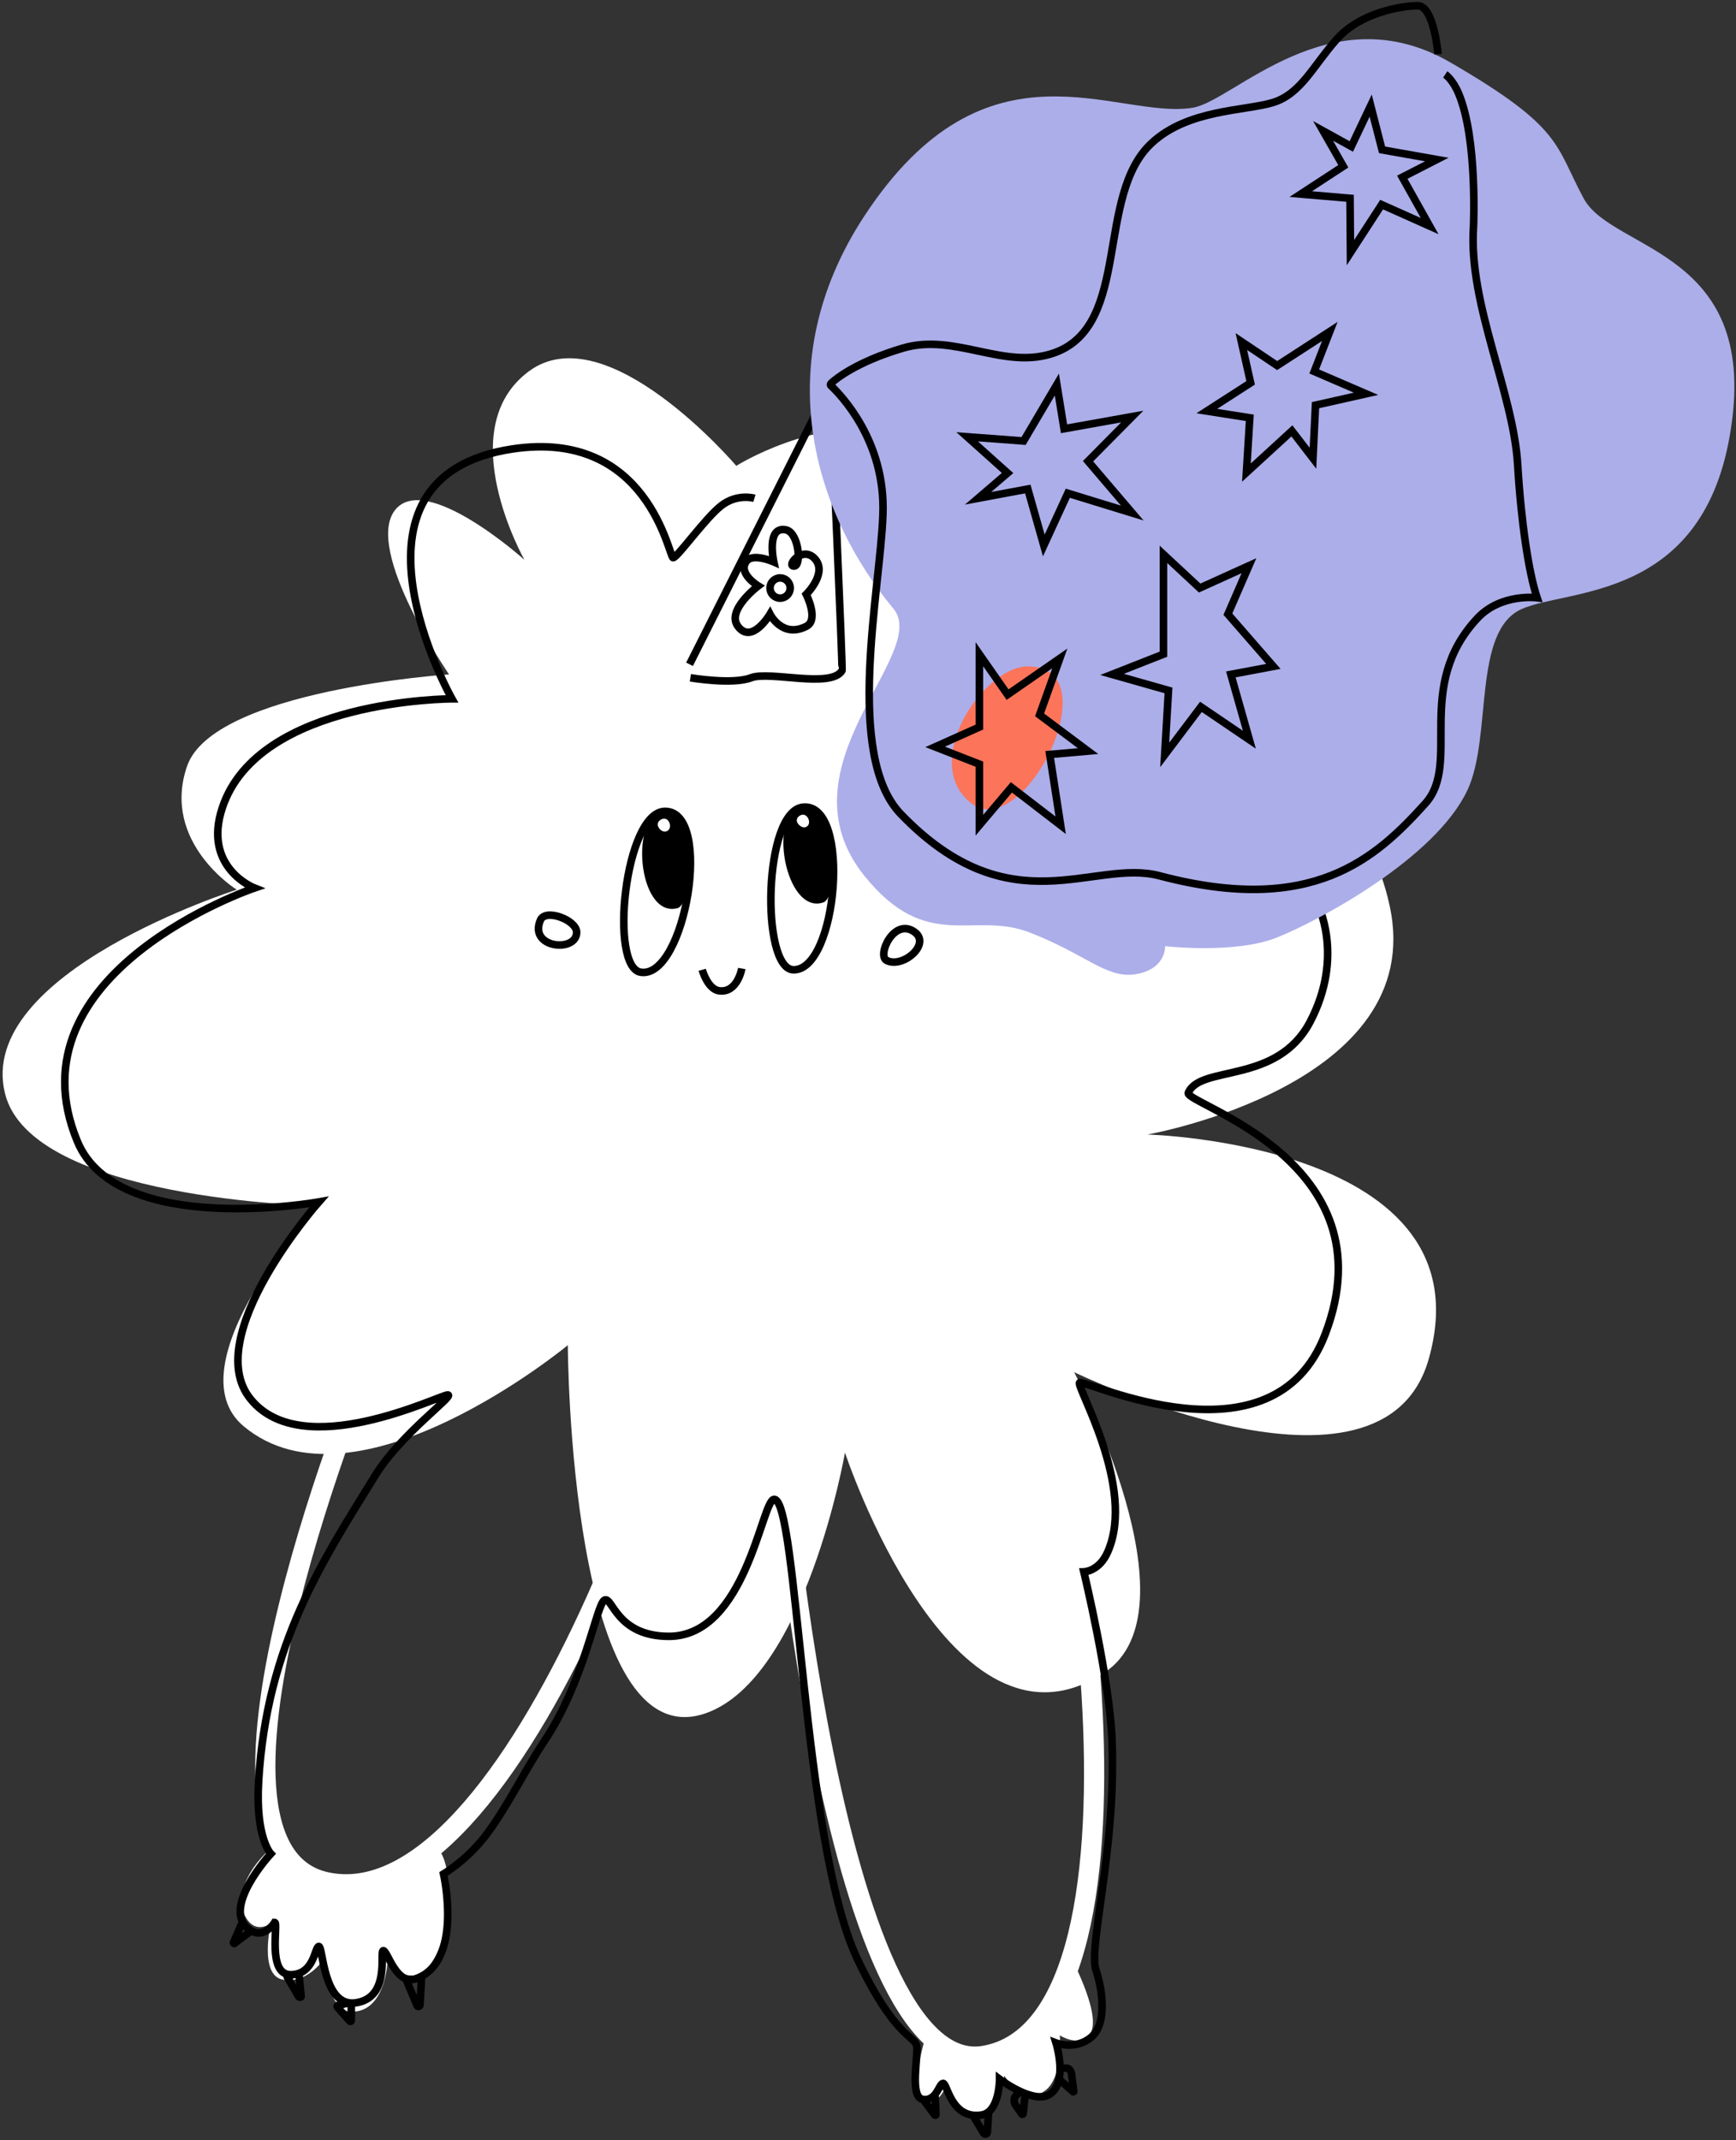
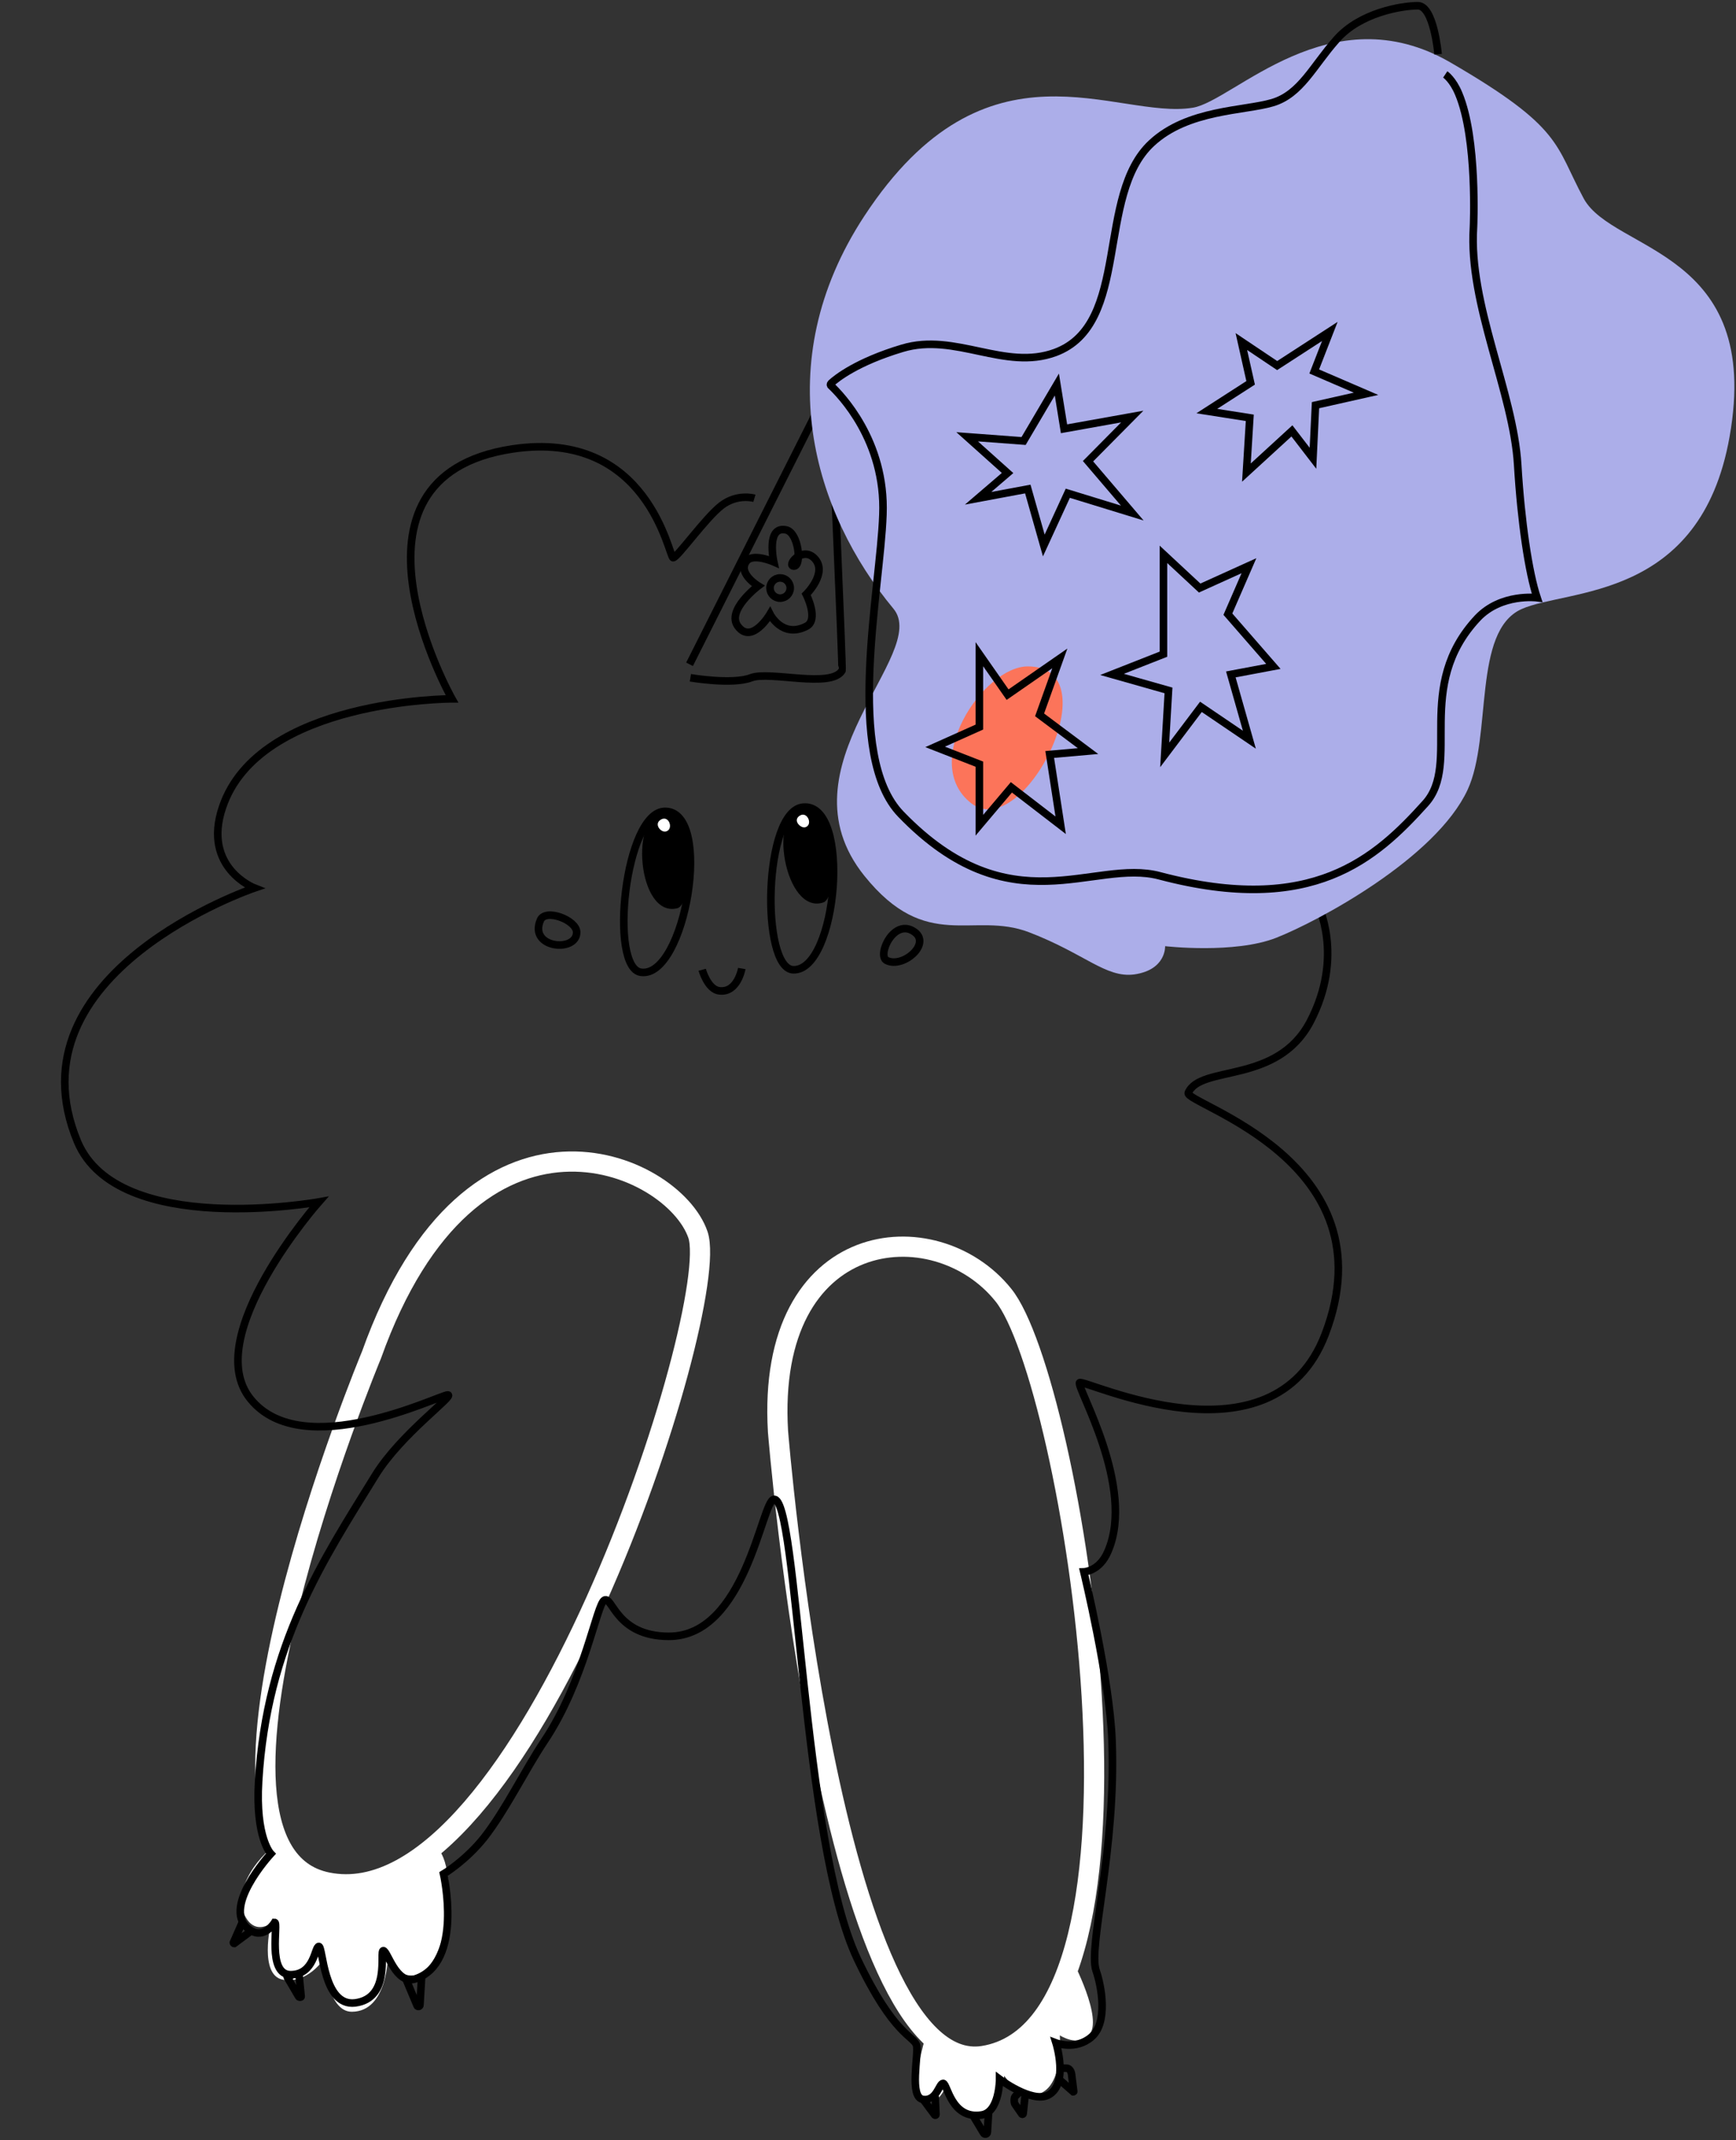
<svg xmlns="http://www.w3.org/2000/svg" width="344" height="424" viewBox="0 0 344 424" fill="none">
  <rect x="0" y="0" width="344" height="424" fill="#333333" stroke="none" />
  <path d="M73.618 268.409C73.618 268.409 32.801 366.403 64.854 372.914C103.918 380.927 143.149 259.06 138.307 244.62C133.383 230.18 93.567 212.567 73.618 268.409Z" stroke="white" stroke-width="4" stroke-miterlimit="10" />
  <path d="M154.167 283.601C154.167 283.601 164.518 412.061 194.817 407.303C233.297 401.21 212.346 273.25 198.824 256.556C185.302 239.695 151.747 242.951 154.167 283.601Z" stroke="white" stroke-width="4" stroke-miterlimit="10" />
-   <path d="M88.977 133.605C88.977 133.605 42.234 136.693 37.059 151.801C31.884 166.909 46.908 176.258 46.908 176.258C46.908 176.258 -5.01 192.702 1 216.658C6.258 237.776 62.768 238.861 62.768 238.861C62.768 238.861 33.971 270.496 48.244 282.516C70.531 301.213 112.516 266.489 112.516 266.489C112.516 266.489 112.766 349.125 139.978 339.359C159.677 332.264 167.439 287.774 167.439 287.774C167.439 287.774 188.474 351.378 218.857 331.346C237.721 318.909 212.847 271.831 212.847 271.831C212.847 271.831 274.031 301.63 283.129 269.16C295.149 226.507 227.371 224.754 227.371 224.754C227.371 224.754 283.129 214.988 275.366 179.43C267.687 143.872 231.628 155.474 231.628 155.474C231.628 155.474 241.06 126.176 230.793 116.326C220.526 106.56 199.909 118.079 199.909 118.079C199.909 118.079 193.899 87.863 177.623 85.192C161.346 82.521 145.904 92.287 145.904 92.287C145.904 92.287 120.195 62.071 104.753 73.59C89.311 85.109 103.919 110.901 103.919 110.901C103.919 110.901 84.22 93.205 78.21 101.135C72.2 109.148 88.977 133.605 88.977 133.605Z" fill="white" />
  <path d="M55.256 364.984C50.498 368.156 45.657 375.334 48.913 380.175C50.916 383.18 53.67 381.01 53.67 381.01C53.67 381.01 51.25 391.36 56.091 392.195C60.932 393.03 64.104 388.189 64.104 388.189C64.104 388.189 64.855 398.539 69.697 398.539C76.875 398.539 76.875 387.354 76.875 387.354C76.875 387.354 77.626 391.36 81.633 391.36C88.811 391.36 91.232 369.825 86.391 365.819C86.224 365.652 75.206 374.583 66.441 372.997C57.677 371.411 55.256 364.984 55.256 364.984Z" fill="white" />
  <path d="M183.715 402.462C183.715 402.462 179.708 414.899 182.88 416.234C186.052 417.653 187.638 412.812 187.638 412.812C187.638 412.812 189.224 419.991 193.981 419.156C198.739 418.321 198.99 411.226 198.99 411.226C198.99 411.226 202.829 416.819 206.752 414.398C210.759 411.977 210.008 403.213 210.008 403.213C210.008 403.213 213.597 405.55 215.767 403.213C218.772 400.041 212.345 388.021 212.345 388.021C212.345 388.021 205.166 404.632 197.153 406.385C186.97 408.722 183.715 402.462 183.715 402.462Z" fill="white" />
  <path d="M131.796 160.732C123.783 160.732 120.611 191.867 127.038 192.618C135.803 193.787 141.395 160.732 131.796 160.732Z" stroke="black" stroke-width="1.5" stroke-miterlimit="10" />
  <path d="M134.219 179.93C126.289 181.934 124.62 160.816 131.798 160.816C138.226 160.732 137.391 179.096 134.219 179.93Z" fill="black" />
  <path d="M131.046 162.318C132.632 161.484 133.55 164.405 131.88 164.739C130.879 164.906 129.46 163.153 131.046 162.318Z" fill="white" />
  <path d="M159.176 159.898C151.247 160.565 150.746 191.867 157.173 192.117C165.938 192.451 168.776 159.063 159.176 159.898Z" stroke="black" stroke-width="1.5" stroke-miterlimit="10" />
  <path d="M163.184 178.762C155.505 181.433 151.915 160.482 159.177 159.897C165.521 159.313 166.272 177.677 163.184 178.762Z" fill="black" />
  <path d="M158.508 161.567C160.01 160.649 161.178 163.486 159.509 163.903C158.592 164.07 157.006 162.485 158.508 161.567Z" fill="white" />
  <path d="M139.143 192.118C139.143 192.118 140.228 196.041 142.565 196.291C146.154 196.708 146.989 191.867 146.989 191.867" stroke="black" stroke-width="1.5" stroke-miterlimit="10" />
  <path d="M107.091 182.268C108.092 179.931 114.269 182.268 114.269 184.688C114.269 188.778 104.67 187.86 107.091 182.268Z" stroke="black" stroke-width="1.5" stroke-miterlimit="10" />
  <path d="M175.703 190.281C173.7 189.279 177.206 181.6 181.296 184.688C184.468 187.109 178.875 191.867 175.703 190.281Z" stroke="black" stroke-width="1.5" stroke-miterlimit="10" />
  <path d="M136.804 134.272C136.804 134.272 145.151 135.691 148.823 134.272C152.496 132.853 164.683 136.443 166.853 132.853C167.02 132.603 164.766 81.519 164.516 76.594C164.516 76.511 164.349 76.427 164.349 76.594L136.637 131.601" stroke="black" stroke-width="1.5" stroke-miterlimit="10" />
  <path d="M154.585 118.496C155.692 118.496 156.589 117.599 156.589 116.493C156.589 115.387 155.692 114.49 154.585 114.49C153.479 114.49 152.582 115.387 152.582 116.493C152.582 117.599 153.479 118.496 154.585 118.496Z" stroke="black" stroke-width="1.5" stroke-miterlimit="10" />
  <path d="M153.331 111.318C153.331 111.318 151.745 104.14 155.752 104.974C158.256 105.475 158.924 112.153 157.338 112.153C155.752 112.153 158.924 108.146 161.345 110.567C164.183 113.405 159.759 117.745 159.759 117.745C159.759 117.745 162.346 122.837 159.759 124.089C155.001 126.51 152.58 121.668 152.58 121.668C152.58 121.668 148.991 127.762 146.236 124.089C143.816 120.917 150.243 116.076 150.243 116.076C150.243 116.076 146.236 113.655 147.822 111.318C148.991 109.398 153.331 111.318 153.331 111.318Z" stroke="black" stroke-width="1.5" stroke-miterlimit="10" />
  <path d="M149.492 98.714C149.492 98.714 146.153 97.713 142.982 100.133C139.81 102.554 134.217 110.483 133.382 110.483C132.548 110.483 128.541 84.858 101.497 88.948C64.77 94.541 89.561 138.446 89.561 138.446C89.561 138.446 51.248 138.446 44.069 159.981C40.063 171.917 50.413 175.924 50.413 175.924C50.413 175.924 1.333 192.535 15.356 226.173C23.369 245.288 63.184 238.109 63.184 238.109C63.184 238.109 39.562 264.82 49.662 277.173C60.012 289.944 87.14 276.339 88.726 276.339C90.312 276.339 79.461 284.018 74.369 292.281C64.019 309.059 52.834 325.753 51.248 352.881C50.58 364.066 53.669 367.238 53.669 367.238C53.669 367.238 43.318 378.423 49.662 382.429C52.416 384.182 54.42 380.843 54.42 380.843C55.254 380.843 52.834 391.194 57.592 391.194C62.349 391.194 62.349 385.601 63.184 385.601C64.019 385.601 64.019 397.537 70.362 396.786C77.541 395.868 75.12 386.436 75.955 386.436C76.79 386.436 78.459 393.28 82.299 392.028C91.898 388.856 87.891 371.244 87.891 371.244C87.891 371.244 92.232 368.657 95.904 364.066C100.161 358.64 104.001 350.71 107.841 344.951C115.854 333.015 118.191 317.823 119.777 316.989C121.363 316.154 122.114 324.167 132.548 324.167C147.739 324.167 150.911 297.457 153.332 297.039C158.09 296.204 158.924 364.817 169.859 388.022C177.121 403.38 181.127 403.297 181.628 405.216C182.046 407.136 180.126 415.483 182.88 415.901C185.635 416.318 186.052 412.729 186.887 412.729C187.722 412.729 188.473 419.907 194.483 418.989C198.072 418.488 198.072 411.894 198.072 411.894C198.072 411.894 204.416 416.652 207.671 415.066C211.844 412.979 209.257 404.716 209.257 404.716C209.257 404.716 213.18 406.218 216.268 403.547C219.607 400.709 218.272 393.447 217.187 390.359C215.601 385.601 221.193 366.403 220.358 344.868C219.941 332.764 214.766 311.396 214.766 311.396C214.766 311.396 217.854 311.313 219.524 307.389C225.116 294.619 213.18 274.669 213.931 273.918C214.766 273.083 252.244 291.447 262.594 264.319C275.783 229.846 234.548 218.661 235.466 216.49C237.887 210.898 252.995 214.905 259.589 202.467C266.517 189.279 261.008 178.929 261.008 178.929" stroke="black" stroke-width="1.5" stroke-miterlimit="10" />
  <path d="M48.078 380.676L46.242 384.85C46.242 384.933 46.326 385.017 46.409 385.017L49.664 382.596" stroke="black" stroke-width="1.5" stroke-miterlimit="10" />
  <path d="M59.263 391.277L59.68 395.534C59.68 395.701 59.263 395.701 59.179 395.534L56.926 391.694C56.842 391.527 57.009 391.277 57.343 391.277H58.094" stroke="black" stroke-width="1.5" stroke-miterlimit="10" />
-   <path d="M68.777 396.869L66.941 397.286C66.774 397.37 66.774 397.537 66.858 397.62L69.278 400.375C69.362 400.542 69.612 400.458 69.612 400.291V397.12" stroke="black" stroke-width="1.5" stroke-miterlimit="10" />
  <path d="M80.463 392.111L82.633 397.286C82.717 397.62 83.217 397.537 83.217 397.203L83.551 391.61" stroke="black" stroke-width="1.5" stroke-miterlimit="10" />
  <path d="M192.896 419.239L194.9 422.578C195.067 422.912 195.651 422.828 195.651 422.411L195.901 418.405" stroke="black" stroke-width="1.5" stroke-miterlimit="10" />
  <path d="M201.995 414.482L201.16 415.316C200.91 415.567 200.91 416.652 201.16 416.902L202.496 418.822C202.579 418.906 202.746 418.822 202.746 418.739L203.164 414.816" stroke="black" stroke-width="1.5" stroke-miterlimit="10" />
  <path d="M210.01 412.061L212.681 414.398C212.764 414.398 212.764 414.398 212.764 414.315L212.347 410.976C212.263 410.225 211.846 409.724 211.345 409.724H210.01" stroke="black" stroke-width="1.5" stroke-miterlimit="10" />
  <path d="M183.047 416.068L185.217 418.989C185.301 419.073 185.468 419.073 185.468 418.906L185.301 415.233" stroke="black" stroke-width="1.5" stroke-miterlimit="10" />
  <path d="M287.469 12.406C263.596 -1.45 244.482 20.002 236.385 21.337C221.11 23.841 195.568 5.812 171.278 42.789C151.997 72.171 161.429 101.802 177.038 120.583C184.467 129.514 153.917 151.884 171.278 173.503C183.632 188.862 192.814 180.431 203.915 184.688C215.017 188.945 219.107 193.786 224.783 193.035C231.127 192.117 230.876 187.443 230.876 187.443C230.876 187.443 244.649 189.029 252.912 185.773C261.176 182.518 284.464 170.081 290.808 156.475C295.732 145.875 291.726 125.091 301.492 120.667C310.59 116.577 336.967 119.081 342.726 86.527C349.32 49.467 319.688 49.967 313.845 39.367C308.086 28.683 309.755 25.344 287.469 12.406Z" fill="#ACAEE9" />
  <path d="M284.966 10.737C284.966 10.737 284.132 1.138 280.96 1.138C277.788 1.138 269.524 2.473 264.85 7.815C260.176 13.074 257.755 18.666 252.162 20.336C246.57 22.005 235.385 21.671 228.207 28.349C217.022 38.699 224.2 64.241 209.092 69.834C199.075 73.506 189.309 65.827 178.792 68.999C169.861 71.67 165.771 74.925 164.686 75.927C164.519 76.094 164.519 76.344 164.686 76.428C166.439 78.097 175.537 87.279 174.953 101.97C174.452 116.827 167.273 149.715 178.542 161.317C200.328 183.854 216.688 169.998 229.792 173.504C260.092 181.517 272.613 170.081 282.462 159.147C289.641 151.134 280.041 136.025 292.812 122.42C297.487 117.495 304.582 118.413 304.582 118.413C302.912 113.405 301.41 103.305 300.742 92.12C299.907 77.763 290.976 60.318 291.978 45.043C291.978 45.043 292.812 27.514 289.056 18.583C287.888 15.745 286.385 14.743 286.385 14.743" stroke="black" stroke-width="1.5" stroke-miterlimit="10" />
  <path d="M191.645 86.528L202.83 87.363L209.424 76.178L210.843 84.942L224.365 82.522L215.6 91.369L224.365 101.636L211.594 97.713L206.836 108.063L203.664 96.878L193.815 98.715L199.658 93.707L191.645 86.528Z" stroke="black" stroke-width="1.5" stroke-miterlimit="10" />
-   <path d="M271.61 20.92L273.864 29.684L284.715 31.604L277.87 35.11L283.296 44.792L273.78 40.535L267.603 50.051L267.52 39.283L257.754 38.449L266.184 32.94L262.178 25.928L267.77 29.017L271.61 20.92Z" stroke="black" stroke-width="1.5" stroke-miterlimit="10" />
  <path d="M263.512 65.661L253.078 72.422L245.983 67.664L247.82 75.844L239.139 81.436L247.653 82.772L246.985 93.623L256 85.36L260.173 90.785L260.674 80.268L270.69 78.014L260.424 73.59L263.512 65.661Z" stroke="black" stroke-width="1.5" stroke-miterlimit="10" />
  <path d="M220.359 133.605L230.543 129.598V109.816L237.721 116.494L247.487 112.07L243.314 121.669L252.328 132.019L243.898 133.605L247.571 146.543L237.972 140.032L230.793 149.548L231.544 136.777L220.359 133.605Z" stroke="black" stroke-width="1.5" stroke-miterlimit="10" />
  <path d="M203.666 132.019C194.818 132.019 182.13 151.134 192.481 159.147C202.831 167.16 220.36 132.019 203.666 132.019Z" fill="#FC745A" />
  <path d="M194.067 129.599V144.039L185.303 147.962L194.067 151.384V163.488L200.411 155.975L210.177 163.488L208.007 149.465L215.602 148.797L206.003 141.618L210.01 130.433L199.66 137.612L194.067 129.599Z" stroke="black" stroke-width="1.5" stroke-miterlimit="10" />
</svg>